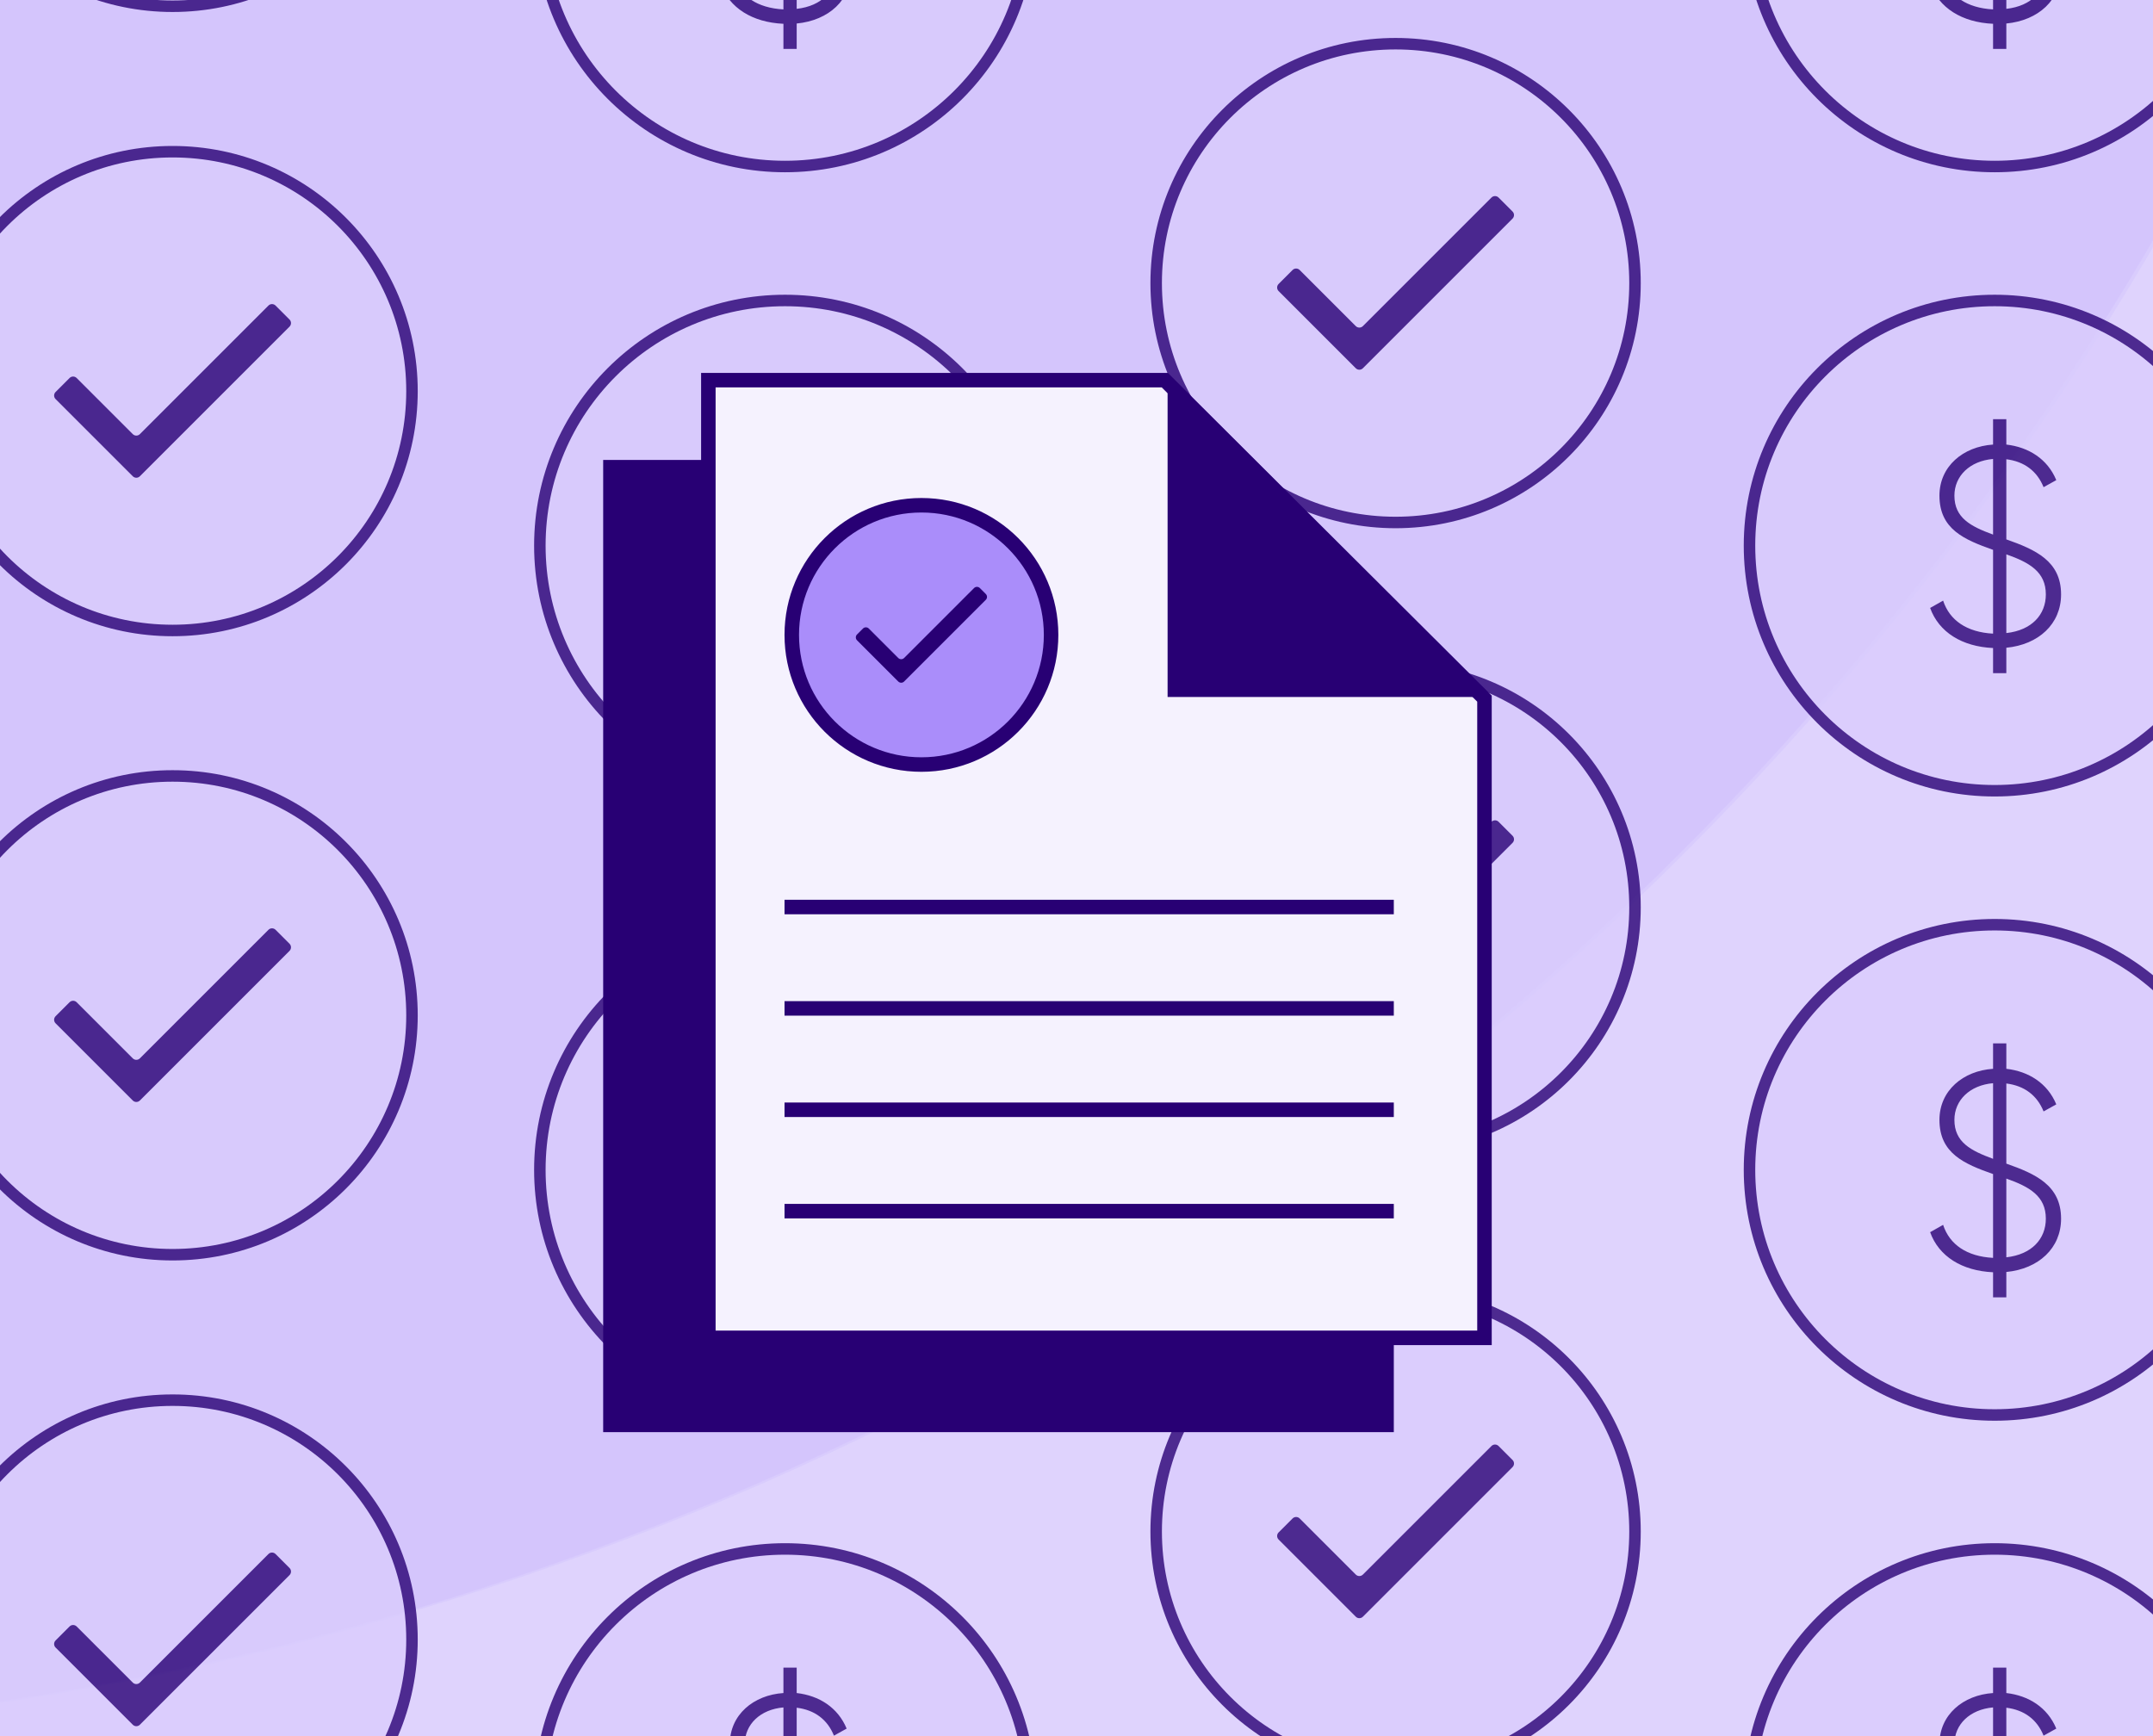
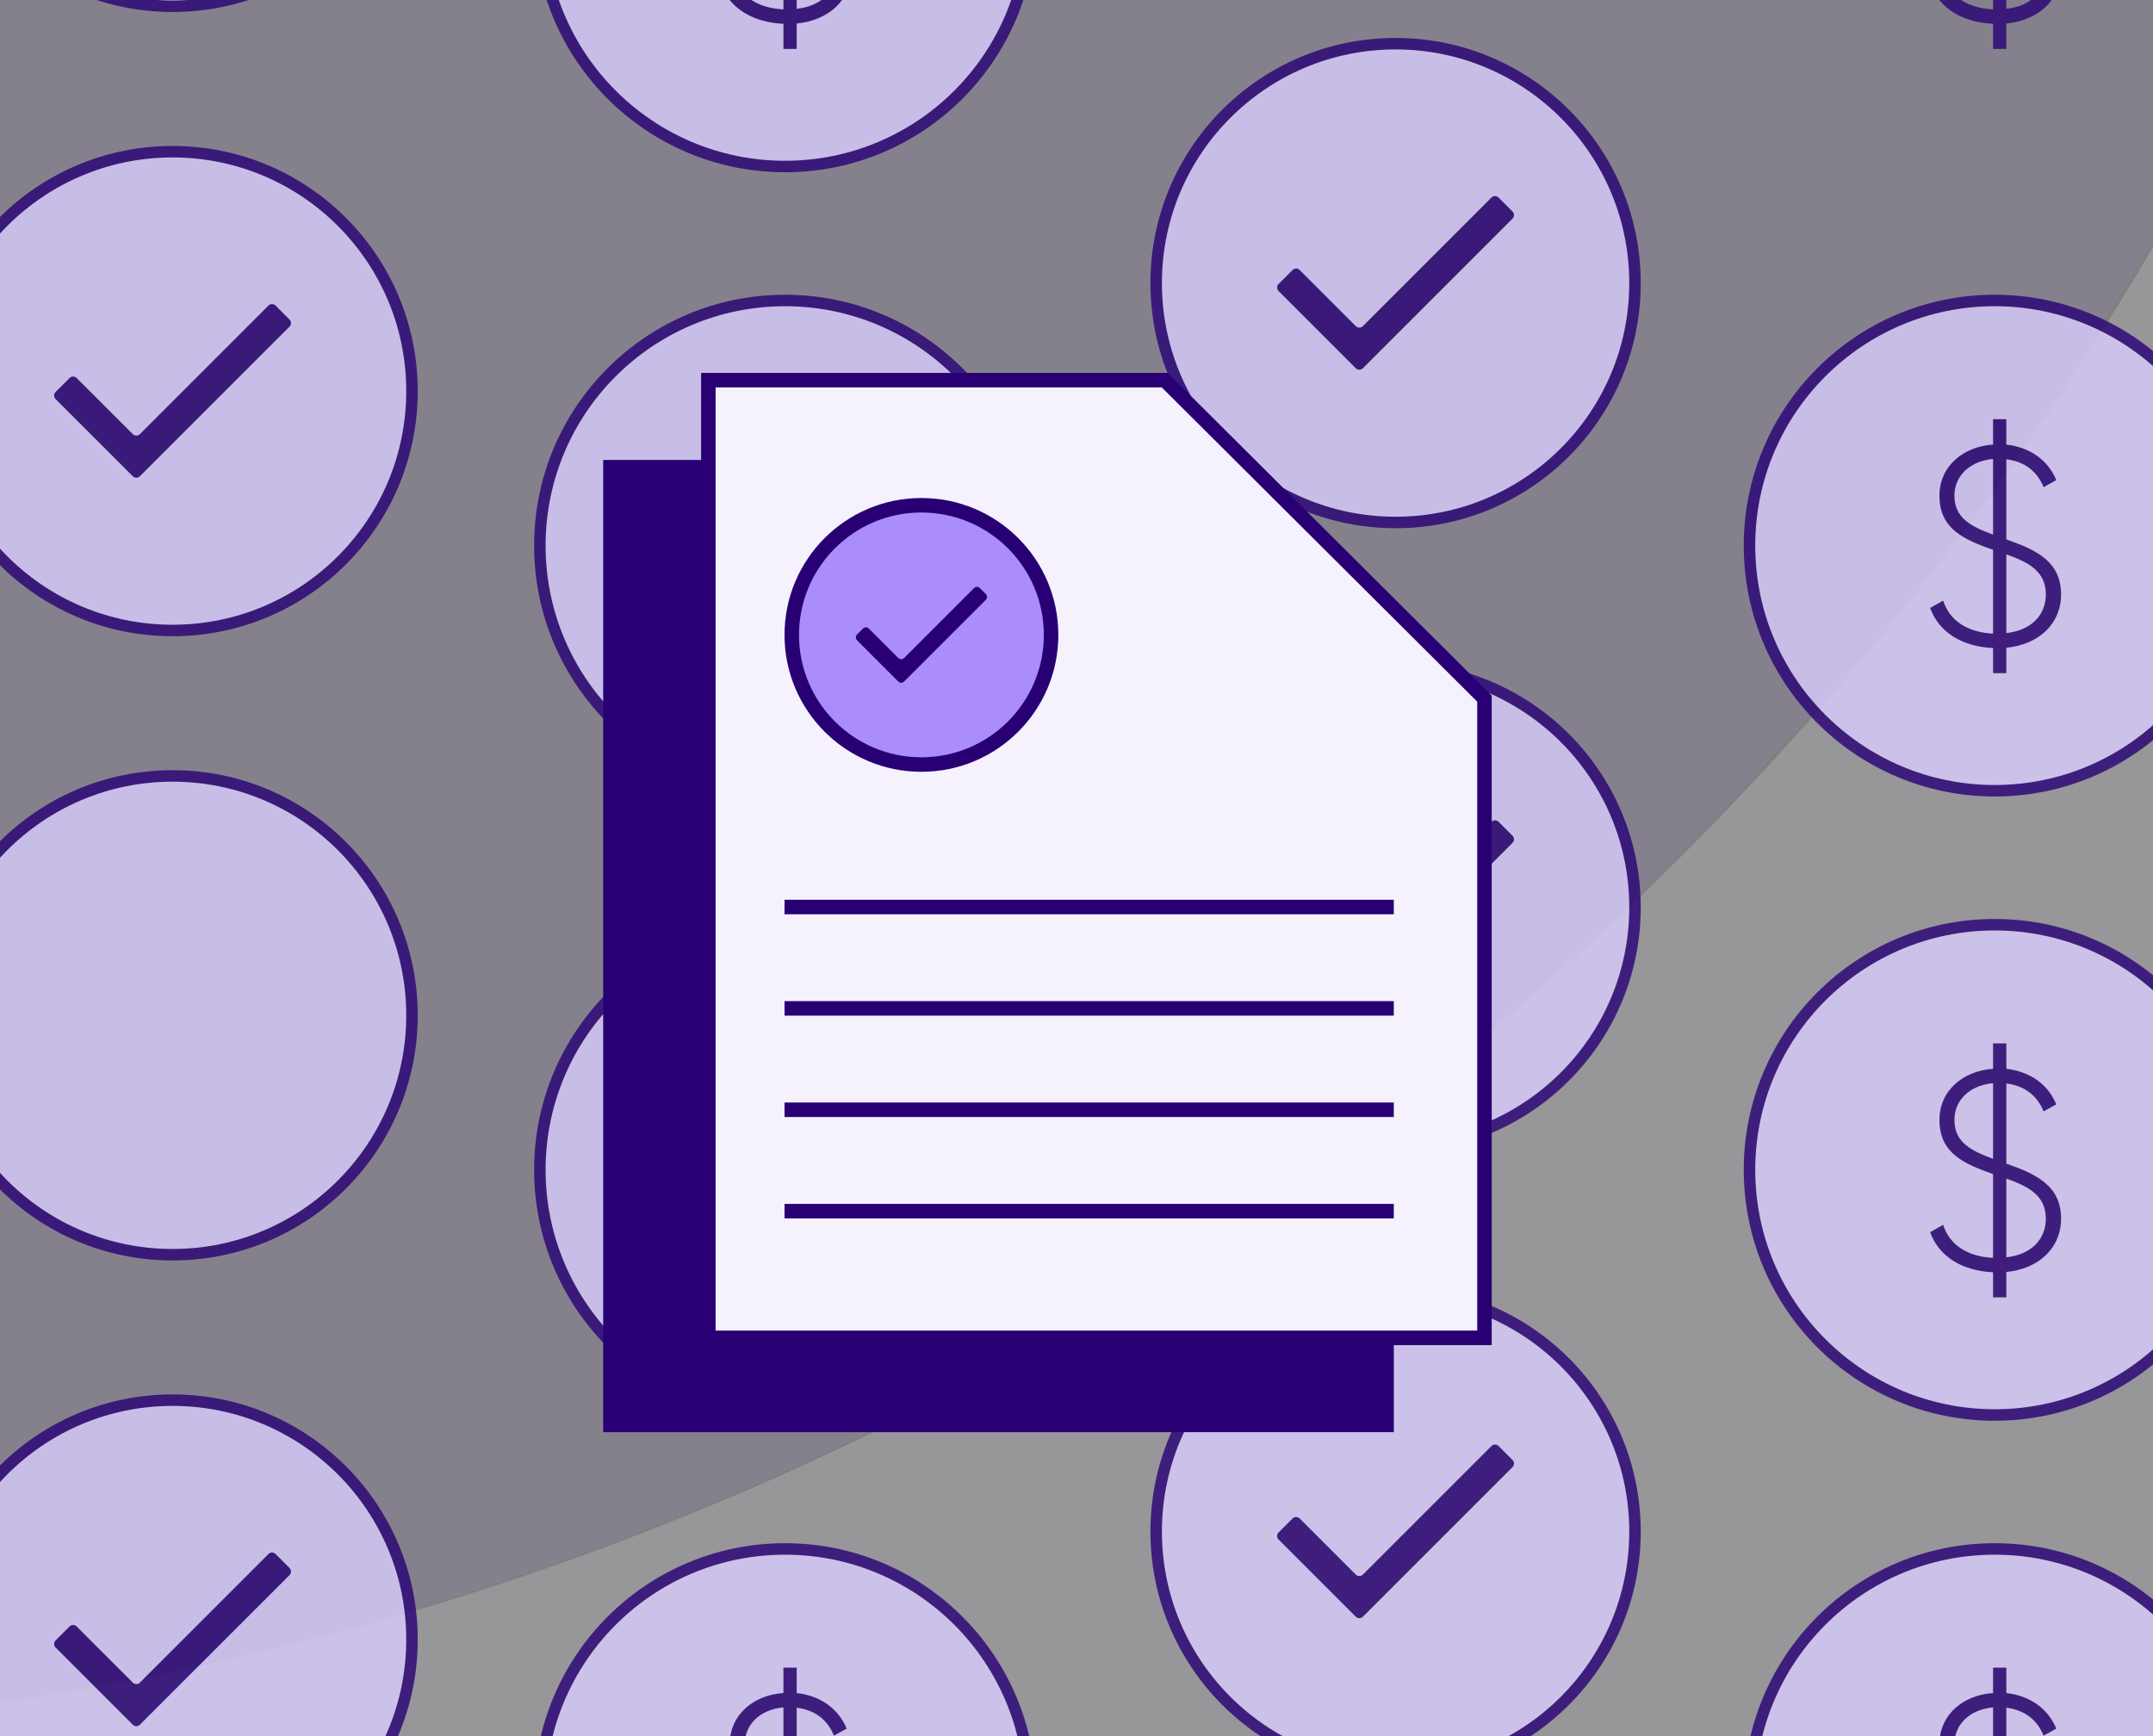
<svg xmlns="http://www.w3.org/2000/svg" width="496" height="400" viewBox="0 0 496 400" fill="none">
  <rect x="0" y="0" width="496" height="400" fill="#808080" stroke="none" />
  <g clip-path="url(#clip0_969_18587)">
-     <rect width="496" height="400" fill="#D9CCFD" />
    <g opacity="0.2">
      <g opacity="0.5">
        <path d="M1304.59 399.409C1297.75 399.608 1290.89 399.708 1284.01 399.708C900.882 399.708 590.295 89.121 590.295 -294.007C590.295 -300.89 590.395 -307.75 590.594 -314.586C984.851 -314.424 1304.43 5.152 1304.59 399.409Z" fill="#AA8DFA" />
        <path d="M1304.59 400.008C1297.75 399.808 1290.89 399.708 1284.01 399.708C900.882 399.708 590.295 710.295 590.295 1093.42C590.295 1100.31 590.395 1107.17 590.594 1114C984.851 1113.84 1304.43 794.264 1304.59 400.008Z" fill="#AA8DFA" />
        <path d="M589.995 1114C590.195 1107.17 590.295 1100.31 590.295 1093.42C590.295 710.382 279.85 399.849 -103.158 399.708C279.85 399.567 590.295 89.034 590.295 -294.007C590.295 -300.89 590.195 -307.75 589.995 -314.586C195.739 -314.424 -123.838 5.152 -124 399.409C-117.251 399.605 -110.477 399.706 -103.681 399.708C-110.477 399.711 -117.251 399.811 -124 400.008C-123.839 794.265 195.739 1113.84 589.995 1114Z" fill="#AA8DFA" />
      </g>
      <path d="M591.137 -293.864C591.137 89.263 901.724 399.85 1284.85 399.851C901.724 399.851 591.137 710.437 591.137 1093.56C591.137 710.524 280.691 399.992 -102.316 399.851C280.691 399.709 591.137 89.177 591.137 -293.864Z" fill="#F5F2FE" />
    </g>
    <g opacity="0.8">
      <circle cx="39.756" cy="233.931" r="55.156" fill="#D9CCFD" stroke="#280074" stroke-width="2.646" />
      <mask id="mask0_969_18587" style="mask-type:alpha" maskUnits="userSpaceOnUse" x="-2" y="193" width="83" height="82">
-         <rect x="-1.126" y="193.051" width="81.762" height="81.762" fill="#D9D9D9" />
-       </mask>
+         </mask>
      <g mask="url(#mask0_969_18587)">
        <path d="M32.224 253.555C31.773 254.006 31.041 254.006 30.589 253.555L12.806 235.771C12.354 235.32 12.354 234.588 12.806 234.136L16.025 230.917C16.477 230.465 17.209 230.465 17.66 230.917L30.589 243.846C31.041 244.297 31.773 244.297 32.224 243.846L61.846 214.224C62.297 213.772 63.029 213.772 63.481 214.224L66.701 217.443C67.152 217.895 67.152 218.627 66.701 219.078L32.224 253.555Z" fill="#280074" />
      </g>
      <circle cx="321.51" cy="352.869" r="55.156" fill="#D9CCFD" stroke="#280074" stroke-width="2.646" />
      <mask id="mask1_969_18587" style="mask-type:alpha" maskUnits="userSpaceOnUse" x="280" y="311" width="83" height="83">
        <rect x="280.625" y="311.987" width="81.762" height="81.762" fill="#D9D9D9" />
      </mask>
      <g mask="url(#mask1_969_18587)">
        <path d="M313.977 372.491C313.526 372.943 312.794 372.943 312.342 372.491L294.559 354.708C294.107 354.256 294.107 353.524 294.559 353.073L297.778 349.853C298.23 349.402 298.962 349.402 299.413 349.853L312.342 362.782C312.794 363.234 313.526 363.234 313.977 362.782L343.599 333.16C344.05 332.709 344.782 332.709 345.234 333.16L348.453 336.38C348.905 336.831 348.905 337.563 348.453 338.015L313.977 372.491Z" fill="#280074" />
      </g>
      <circle cx="39.756" cy="377.754" r="55.156" fill="#D9CCFD" stroke="#280074" stroke-width="2.646" />
      <mask id="mask2_969_18587" style="mask-type:alpha" maskUnits="userSpaceOnUse" x="-2" y="336" width="83" height="83">
        <rect x="-1.126" y="336.874" width="81.762" height="81.762" fill="#D9D9D9" />
      </mask>
      <g mask="url(#mask2_969_18587)">
        <path d="M32.224 397.378C31.773 397.829 31.041 397.829 30.589 397.378L12.806 379.595C12.354 379.143 12.354 378.411 12.806 377.96L16.025 374.74C16.477 374.288 17.209 374.288 17.66 374.74L30.589 387.669C31.041 388.12 31.773 388.12 32.224 387.669L61.846 358.047C62.297 357.595 63.029 357.595 63.481 358.047L66.701 361.267C67.152 361.718 67.152 362.45 66.701 362.902L32.224 397.378Z" fill="#280074" />
      </g>
      <circle cx="39.756" cy="90.108" r="55.156" fill="#D9CCFD" stroke="#280074" stroke-width="2.646" />
      <mask id="mask3_969_18587" style="mask-type:alpha" maskUnits="userSpaceOnUse" x="-2" y="49" width="83" height="82">
        <rect x="-1.126" y="49.227" width="81.762" height="81.762" fill="#D9D9D9" />
      </mask>
      <g mask="url(#mask3_969_18587)">
        <path d="M32.224 109.731C31.773 110.183 31.041 110.183 30.589 109.731L12.806 91.948C12.354 91.497 12.354 90.765 12.806 90.313L16.025 87.094C16.477 86.642 17.209 86.642 17.66 87.094L30.589 100.022C31.041 100.474 31.773 100.474 32.224 100.022L61.846 70.4C62.297 69.949 63.029 69.949 63.481 70.4L66.701 73.62C67.152 74.072 67.152 74.804 66.701 75.255L32.224 109.731Z" fill="#280074" />
      </g>
      <circle cx="321.51" cy="209.045" r="55.156" fill="#D9CCFD" stroke="#280074" stroke-width="2.646" />
      <mask id="mask4_969_18587" style="mask-type:alpha" maskUnits="userSpaceOnUse" x="280" y="168" width="83" height="82">
        <rect x="280.625" y="168.164" width="81.762" height="81.762" fill="#D9D9D9" />
      </mask>
      <g mask="url(#mask4_969_18587)">
        <path d="M313.977 228.668C313.526 229.119 312.794 229.119 312.342 228.668L294.559 210.885C294.107 210.433 294.107 209.701 294.559 209.25L297.778 206.03C298.23 205.579 298.962 205.579 299.413 206.03L312.342 218.959C312.794 219.41 313.526 219.41 313.977 218.959L343.599 189.337C344.05 188.886 344.782 188.886 345.234 189.337L348.453 192.557C348.905 193.008 348.905 193.74 348.453 194.192L313.977 228.668Z" fill="#280074" />
      </g>
      <circle cx="39.756" cy="-53.715" r="55.156" fill="#D9CCFD" stroke="#280074" stroke-width="2.646" />
      <circle cx="321.51" cy="65.223" r="55.156" fill="#D9CCFD" stroke="#280074" stroke-width="2.646" />
      <mask id="mask5_969_18587" style="mask-type:alpha" maskUnits="userSpaceOnUse" x="280" y="24" width="83" height="83">
        <rect x="280.625" y="24.342" width="81.762" height="81.762" fill="#D9D9D9" />
      </mask>
      <g mask="url(#mask5_969_18587)">
        <path d="M313.977 84.846C313.526 85.297 312.794 85.297 312.342 84.846L294.559 67.062C294.107 66.611 294.107 65.879 294.559 65.427L297.778 62.208C298.23 61.756 298.962 61.756 299.413 62.208L312.342 75.136C312.794 75.588 313.526 75.588 313.977 75.136L343.599 45.515C344.05 45.063 344.782 45.063 345.234 45.515L348.453 48.734C348.905 49.186 348.905 49.918 348.453 50.369L313.977 84.846Z" fill="#280074" />
      </g>
      <path d="M459.522 469.835C490.714 469.835 516.001 444.548 516.001 413.356C516.001 382.163 490.714 356.877 459.522 356.877C428.329 356.877 403.043 382.163 403.043 413.356C403.043 444.548 428.329 469.835 459.522 469.835Z" fill="#D9CCFD" stroke="#280074" stroke-width="2.646" stroke-linecap="round" stroke-linejoin="round" />
      <path d="M474.823 424.599C474.823 431.426 469.622 436.172 462.21 436.887V442.738H459.155V436.952C452.003 436.627 446.672 433.311 444.656 427.72L447.647 426.029C449.142 430.58 453.108 433.311 459.155 433.636V414.327C452.523 411.986 446.802 409.58 446.802 401.844C446.802 395.082 452.263 390.531 459.155 390.076V384.225H462.21V390.076C467.346 390.661 471.703 393.392 473.718 398.268L470.792 399.893C469.297 396.187 466.371 393.977 462.21 393.457V411.921C468.842 414.262 474.823 416.862 474.823 424.599ZM450.248 401.844C450.248 406.98 454.018 408.93 459.155 410.816V393.392C453.823 393.847 450.248 397.293 450.248 401.844ZM462.21 433.506C468.062 432.856 471.312 429.28 471.312 424.599C471.312 419.398 467.542 417.252 462.21 415.367V433.506Z" fill="#280074" />
      <path d="M180.849 469.835C212.041 469.835 237.328 444.548 237.328 413.356C237.328 382.163 212.041 356.877 180.849 356.877C149.657 356.877 124.37 382.163 124.37 413.356C124.37 444.548 149.657 469.835 180.849 469.835Z" fill="#D9CCFD" stroke="#280074" stroke-width="2.646" stroke-linecap="round" stroke-linejoin="round" />
      <path d="M196.151 424.599C196.151 431.426 190.95 436.172 183.538 436.887V442.738H180.483V436.952C173.331 436.627 168 433.311 165.984 427.72L168.975 426.029C170.47 430.58 174.436 433.311 180.483 433.636V414.327C173.851 411.986 168.13 409.58 168.13 401.844C168.13 395.082 173.591 390.531 180.483 390.076V384.225H183.538V390.076C188.675 390.661 193.031 393.392 195.046 398.268L192.12 399.893C190.625 396.187 187.699 393.977 183.538 393.457V411.921C190.17 414.262 196.151 416.862 196.151 424.599ZM171.576 401.844C171.576 406.98 175.347 408.93 180.483 410.816V393.392C175.151 393.847 171.576 397.293 171.576 401.844ZM183.538 433.506C189.39 432.856 192.641 429.28 192.641 424.599C192.641 419.398 188.87 417.252 183.538 415.367V433.506Z" fill="#280074" />
      <path d="M459.522 182.188C490.714 182.188 516.001 156.902 516.001 125.709C516.001 94.517 490.714 69.231 459.522 69.231C428.329 69.231 403.043 94.517 403.043 125.709C403.043 156.902 428.329 182.188 459.522 182.188Z" fill="#D9CCFD" stroke="#280074" stroke-width="2.646" stroke-linecap="round" stroke-linejoin="round" />
      <path d="M474.823 136.952C474.823 143.779 469.622 148.525 462.21 149.24V155.092H459.155V149.305C452.003 148.98 446.672 145.664 444.656 140.073L447.647 138.383C449.142 142.934 453.108 145.664 459.155 145.99V126.68C452.523 124.34 446.802 121.934 446.802 114.197C446.802 107.436 452.263 102.885 459.155 102.429V96.578H462.21V102.429C467.346 103.015 471.703 105.745 473.718 110.621L470.792 112.247C469.297 108.541 466.371 106.33 462.21 105.81V124.275C468.842 126.615 474.823 129.216 474.823 136.952ZM450.248 114.197C450.248 119.333 454.018 121.284 459.155 123.169V105.745C453.823 106.2 450.248 109.646 450.248 114.197ZM462.21 145.86C468.062 145.209 471.312 141.634 471.312 136.952C471.312 131.751 467.542 129.606 462.21 127.72V145.86Z" fill="#280074" />
      <path d="M180.849 182.188C212.041 182.188 237.328 156.902 237.328 125.709C237.328 94.517 212.041 69.231 180.849 69.231C149.657 69.231 124.37 94.517 124.37 125.709C124.37 156.902 149.657 182.188 180.849 182.188Z" fill="#D9CCFD" stroke="#280074" stroke-width="2.646" stroke-linecap="round" stroke-linejoin="round" />
-       <path d="M196.151 136.952C196.151 143.779 190.95 148.525 183.538 149.24V155.092H180.483V149.305C173.331 148.98 168 145.664 165.984 140.073L168.975 138.383C170.47 142.934 174.436 145.664 180.483 145.99V126.68C173.851 124.34 168.13 121.934 168.13 114.197C168.13 107.436 173.591 102.885 180.483 102.429V96.578H183.538V102.429C188.675 103.015 193.031 105.745 195.046 110.621L192.12 112.247C190.625 108.541 187.699 106.33 183.538 105.81V124.275C190.17 126.615 196.151 129.216 196.151 136.952ZM171.576 114.197C171.576 119.333 175.347 121.284 180.483 123.169V105.745C175.151 106.2 171.576 109.646 171.576 114.197ZM183.538 145.86C189.39 145.209 192.641 141.634 192.641 136.952C192.641 131.751 188.87 129.606 183.538 127.72V145.86Z" fill="#280074" />
+       <path d="M196.151 136.952V155.092H180.483V149.305C173.331 148.98 168 145.664 165.984 140.073L168.975 138.383C170.47 142.934 174.436 145.664 180.483 145.99V126.68C173.851 124.34 168.13 121.934 168.13 114.197C168.13 107.436 173.591 102.885 180.483 102.429V96.578H183.538V102.429C188.675 103.015 193.031 105.745 195.046 110.621L192.12 112.247C190.625 108.541 187.699 106.33 183.538 105.81V124.275C190.17 126.615 196.151 129.216 196.151 136.952ZM171.576 114.197C171.576 119.333 175.347 121.284 180.483 123.169V105.745C175.151 106.2 171.576 109.646 171.576 114.197ZM183.538 145.86C189.39 145.209 192.641 141.634 192.641 136.952C192.641 131.751 188.87 129.606 183.538 127.72V145.86Z" fill="#280074" />
      <path d="M459.522 326.012C490.714 326.012 516.001 300.725 516.001 269.533C516.001 238.34 490.714 213.054 459.522 213.054C428.329 213.054 403.043 238.34 403.043 269.533C403.043 300.725 428.329 326.012 459.522 326.012Z" fill="#D9CCFD" stroke="#280074" stroke-width="2.646" stroke-linecap="round" stroke-linejoin="round" />
      <path d="M474.823 280.776C474.823 287.602 469.622 292.348 462.21 293.064V298.915H459.155V293.129C452.003 292.803 446.672 289.488 444.656 283.896L447.647 282.206C449.142 286.757 453.108 289.488 459.155 289.813V270.503C452.523 268.163 446.802 265.757 446.802 258.02C446.802 251.259 452.263 246.708 459.155 246.253V240.401H462.21V246.253C467.346 246.838 471.703 249.568 473.718 254.445L470.792 256.07C469.297 252.364 466.371 250.154 462.21 249.633V268.098C468.842 270.438 474.823 273.039 474.823 280.776ZM450.248 258.02C450.248 263.157 454.018 265.107 459.155 266.993V249.568C453.823 250.024 450.248 253.469 450.248 258.02ZM462.21 289.683C468.062 289.033 471.312 285.457 471.312 280.776C471.312 275.574 467.542 273.429 462.21 271.544V289.683Z" fill="#280074" />
      <path d="M180.849 326.011C212.041 326.011 237.328 300.724 237.328 269.532C237.328 238.339 212.041 213.053 180.849 213.053C149.657 213.053 124.37 238.339 124.37 269.532C124.37 300.724 149.657 326.011 180.849 326.011Z" fill="#D9CCFD" stroke="#280074" stroke-width="2.646" stroke-linecap="round" stroke-linejoin="round" />
      <path d="M196.151 280.775C196.151 287.601 190.95 292.347 183.538 293.063V298.914H180.483V293.128C173.331 292.802 168 289.487 165.984 283.895L168.975 282.205C170.47 286.756 174.436 289.487 180.483 289.812V270.502C173.851 268.162 168.13 265.756 168.13 258.019C168.13 251.258 173.591 246.707 180.483 246.252V240.4H183.538V246.252C188.675 246.837 193.031 249.568 195.046 254.444L192.12 256.069C190.625 252.363 187.699 250.153 183.538 249.633V268.097C190.17 270.437 196.151 273.038 196.151 280.775ZM171.576 258.019C171.576 263.156 175.347 265.106 180.483 266.992V249.568C175.151 250.023 171.576 253.468 171.576 258.019ZM183.538 289.682C189.39 289.032 192.641 285.456 192.641 280.775C192.641 275.574 188.87 273.428 183.538 271.543V289.682Z" fill="#280074" />
-       <path d="M459.522 38.365C490.714 38.365 516.001 13.079 516.001 -18.114C516.001 -49.306 490.714 -74.593 459.522 -74.593C428.329 -74.593 403.043 -49.306 403.043 -18.114C403.043 13.079 428.329 38.365 459.522 38.365Z" fill="#D9CCFD" stroke="#280074" stroke-width="2.646" stroke-linecap="round" stroke-linejoin="round" />
      <path d="M474.823 -6.871C474.823 -0.044 469.622 4.702 462.21 5.417V11.268H459.155V5.482C452.003 5.157 446.672 1.841 444.656 -3.75L447.647 -5.44C449.142 -0.889 453.108 1.841 459.155 2.166V-17.143C452.523 -19.484 446.802 -21.889 446.802 -29.626C446.802 -36.388 452.263 -40.939 459.155 -41.394V-47.245H462.21V-41.394C467.346 -40.809 471.703 -38.078 473.718 -33.202L470.792 -31.576C469.297 -35.282 466.371 -37.493 462.21 -38.013V-19.549C468.842 -17.208 474.823 -14.608 474.823 -6.871ZM450.248 -29.626C450.248 -24.49 454.018 -22.539 459.155 -20.654V-38.078C453.823 -37.623 450.248 -34.177 450.248 -29.626ZM462.21 2.036C468.062 1.386 471.312 -2.19 471.312 -6.871C471.312 -12.072 467.542 -14.217 462.21 -16.103V2.036Z" fill="#280074" />
      <path d="M180.849 38.365C212.041 38.365 237.328 13.079 237.328 -18.114C237.328 -49.306 212.041 -74.593 180.849 -74.593C149.657 -74.593 124.37 -49.306 124.37 -18.114C124.37 13.079 149.657 38.365 180.849 38.365Z" fill="#D9CCFD" stroke="#280074" stroke-width="2.646" stroke-linecap="round" stroke-linejoin="round" />
      <path d="M196.151 -6.871C196.151 -0.044 190.95 4.702 183.538 5.417V11.268H180.483V5.482C173.331 5.157 168 1.841 165.984 -3.75L168.975 -5.44C170.47 -0.889 174.436 1.841 180.483 2.166V-17.143C173.851 -19.484 168.13 -21.889 168.13 -29.626C168.13 -36.388 173.591 -40.939 180.483 -41.394V-47.245H183.538V-41.394C188.675 -40.809 193.031 -38.078 195.046 -33.202L192.12 -31.576C190.625 -35.282 187.699 -37.493 183.538 -38.013V-19.549C190.17 -17.208 196.151 -14.608 196.151 -6.871ZM171.576 -29.626C171.576 -24.49 175.347 -22.539 180.483 -20.654V-38.078C175.151 -37.623 171.576 -34.177 171.576 -29.626ZM183.538 2.036C189.39 1.386 192.641 -2.19 192.641 -6.871C192.641 -12.072 188.87 -14.217 183.538 -16.103V2.036Z" fill="#280074" />
    </g>
    <path d="M245.941 107.22L319.846 180.849V328.709H140.21V107.22H245.941Z" fill="#280074" stroke="#280074" stroke-width="2.507" />
    <path d="M268.33 87.586L341.988 160.97V308.239H163.188V87.586H268.33Z" fill="#F5F2FE" stroke="#280074" stroke-width="3.342" />
-     <path d="M339.624 158.917H270.656V89.949L339.624 158.917Z" fill="#280074" stroke="#280074" stroke-width="3.342" />
    <path d="M180.736 208.977H321.099" stroke="#280074" stroke-width="3.342" />
    <path d="M180.736 232.334H321.099" stroke="#280074" stroke-width="3.342" />
    <path d="M180.736 255.69H321.099" stroke="#280074" stroke-width="3.342" />
    <path d="M180.736 279.047H321.099" stroke="#280074" stroke-width="3.342" />
    <circle cx="212.275" cy="146.281" r="29.87" fill="#AA8DFA" stroke="#280074" stroke-width="3.342" />
    <mask id="mask6_969_18587" style="mask-type:alpha" maskUnits="userSpaceOnUse" x="189" y="123" width="47" height="47">
      <rect x="189.445" y="123.451" width="45.66" height="45.66" fill="#D9D9D9" />
    </mask>
    <g mask="url(#mask6_969_18587)">
      <path d="M208.284 157.023C207.913 157.395 207.311 157.395 206.939 157.023L197.44 147.524C197.069 147.153 197.069 146.55 197.44 146.179L198.806 144.813C199.177 144.442 199.78 144.442 200.151 144.813L206.939 151.601C207.311 151.973 207.913 151.973 208.284 151.601L224.394 135.491C224.766 135.12 225.368 135.12 225.74 135.491L227.105 136.857C227.477 137.228 227.477 137.831 227.105 138.202L208.284 157.023Z" fill="#280074" />
    </g>
  </g>
  <defs>
    <clipPath id="clip0_969_18587">
      <rect width="496" height="400" fill="white" />
    </clipPath>
  </defs>
</svg>